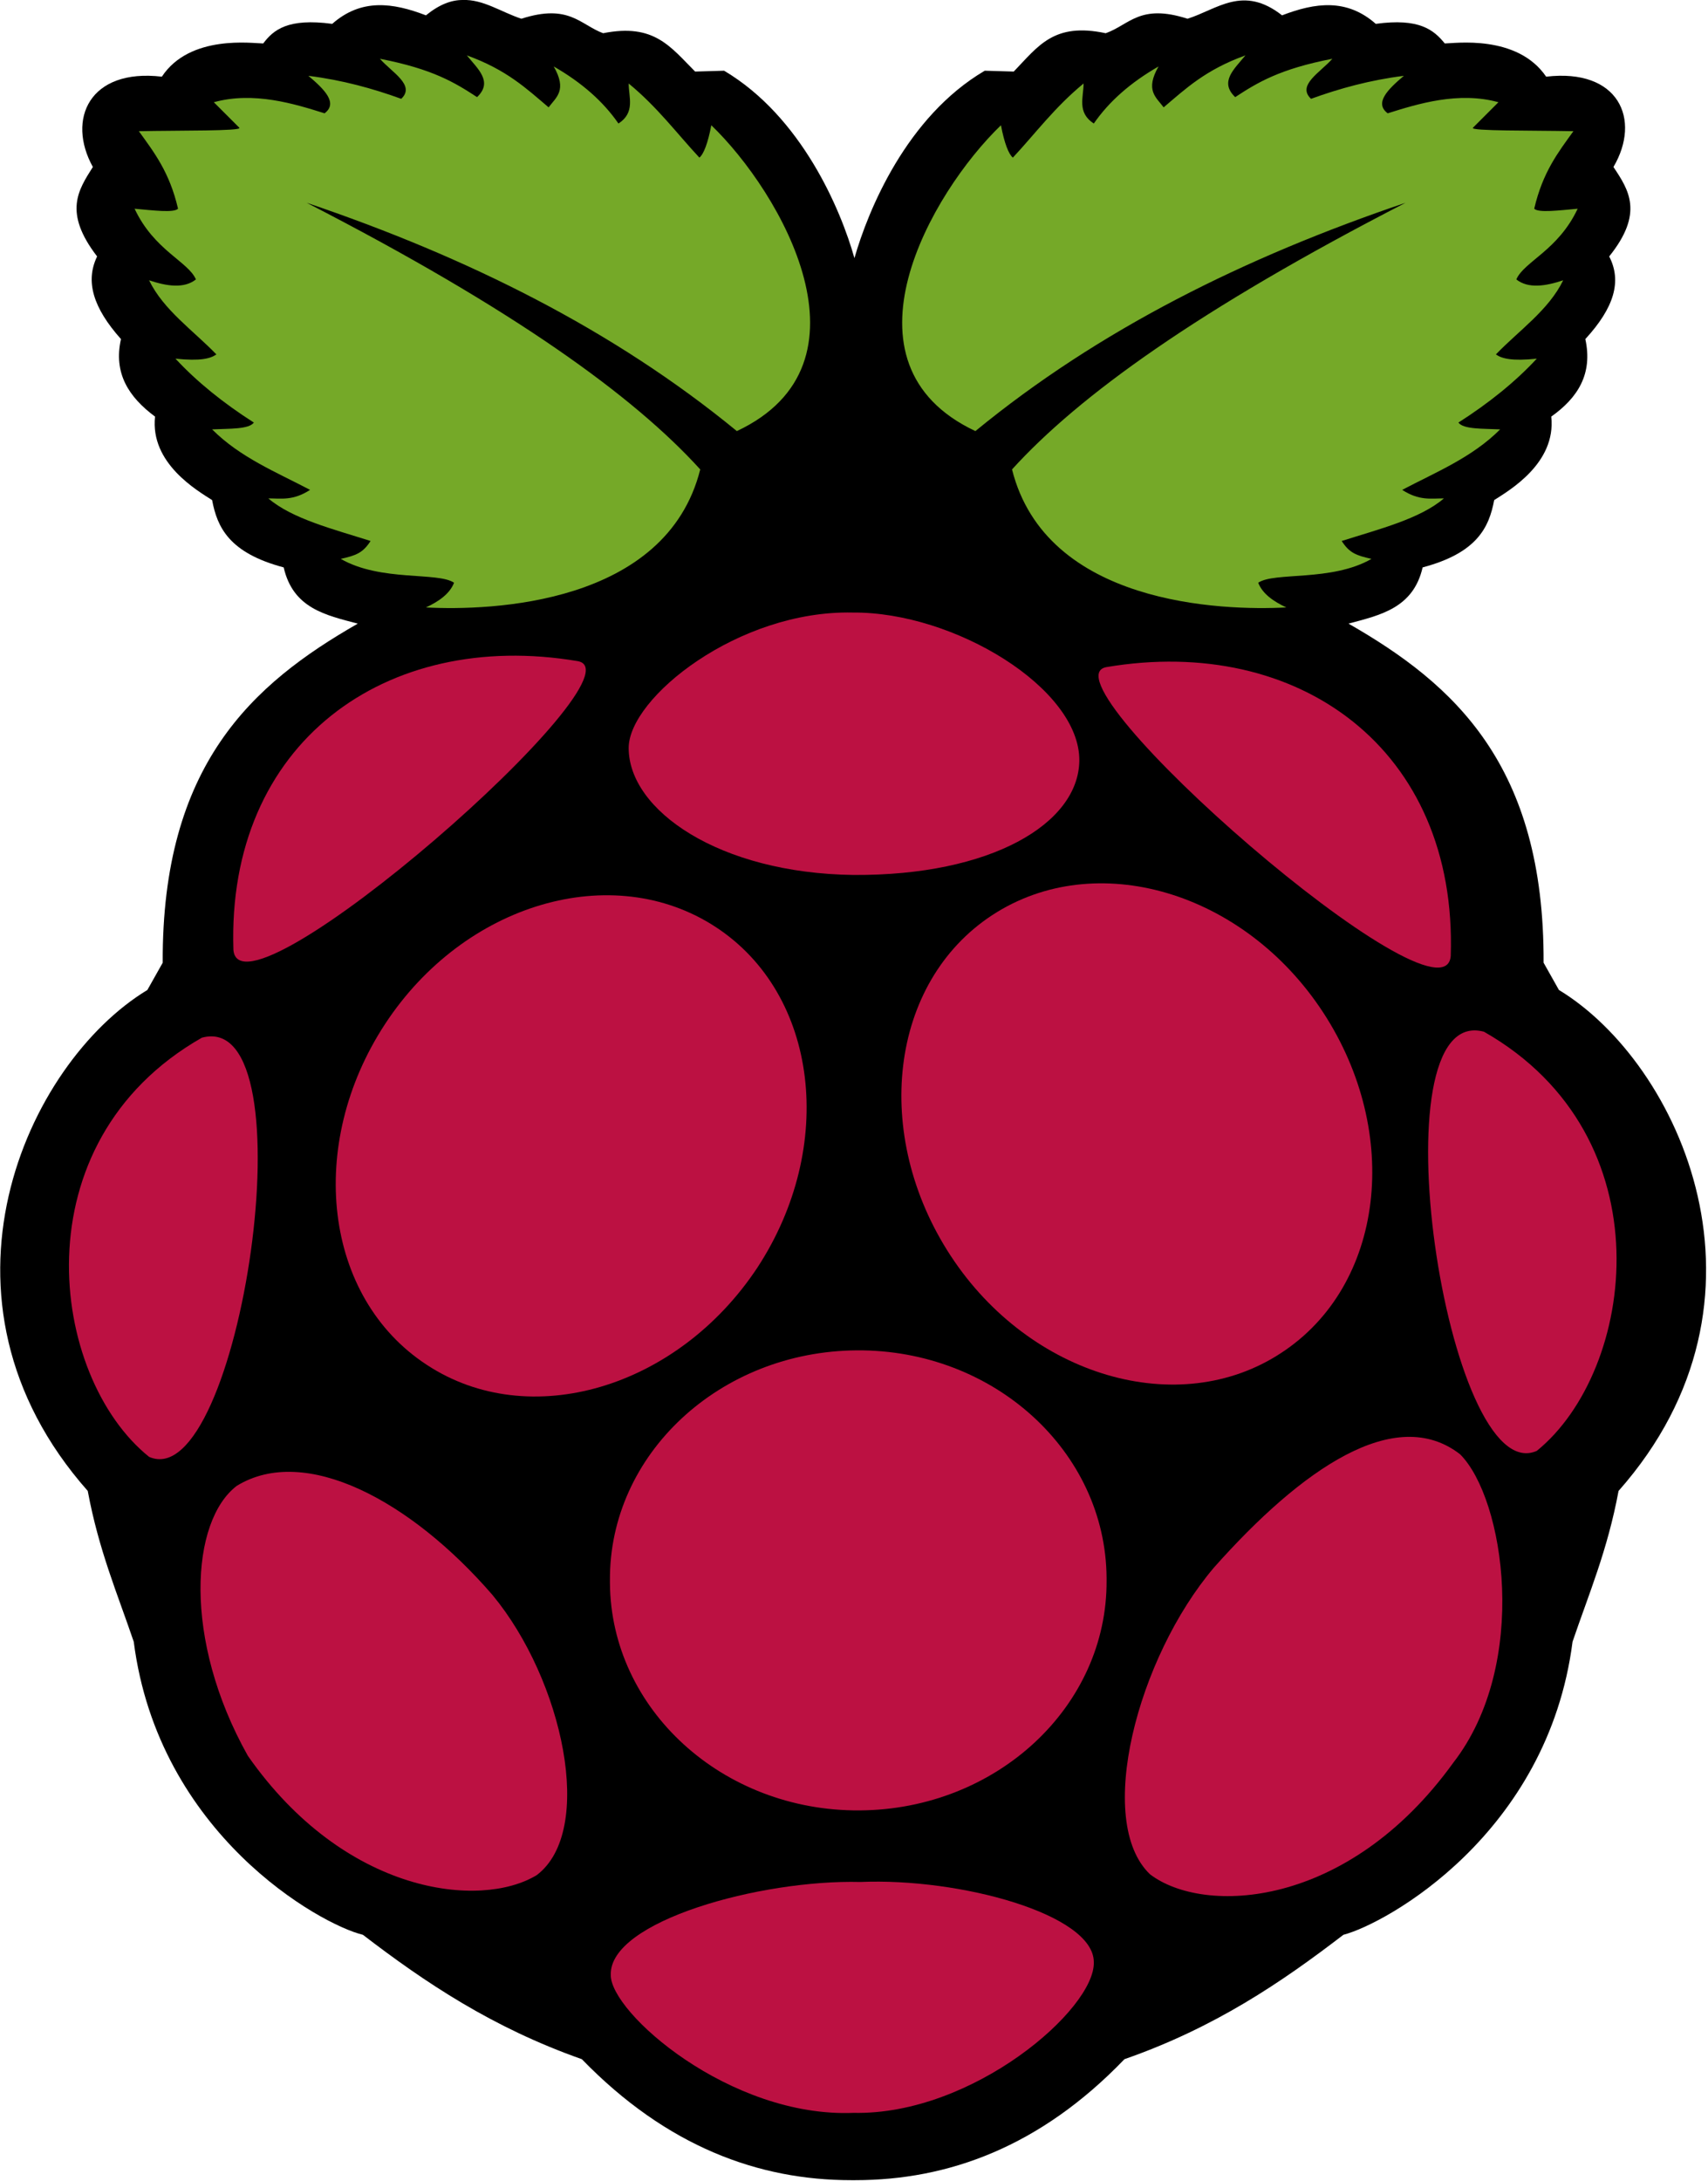
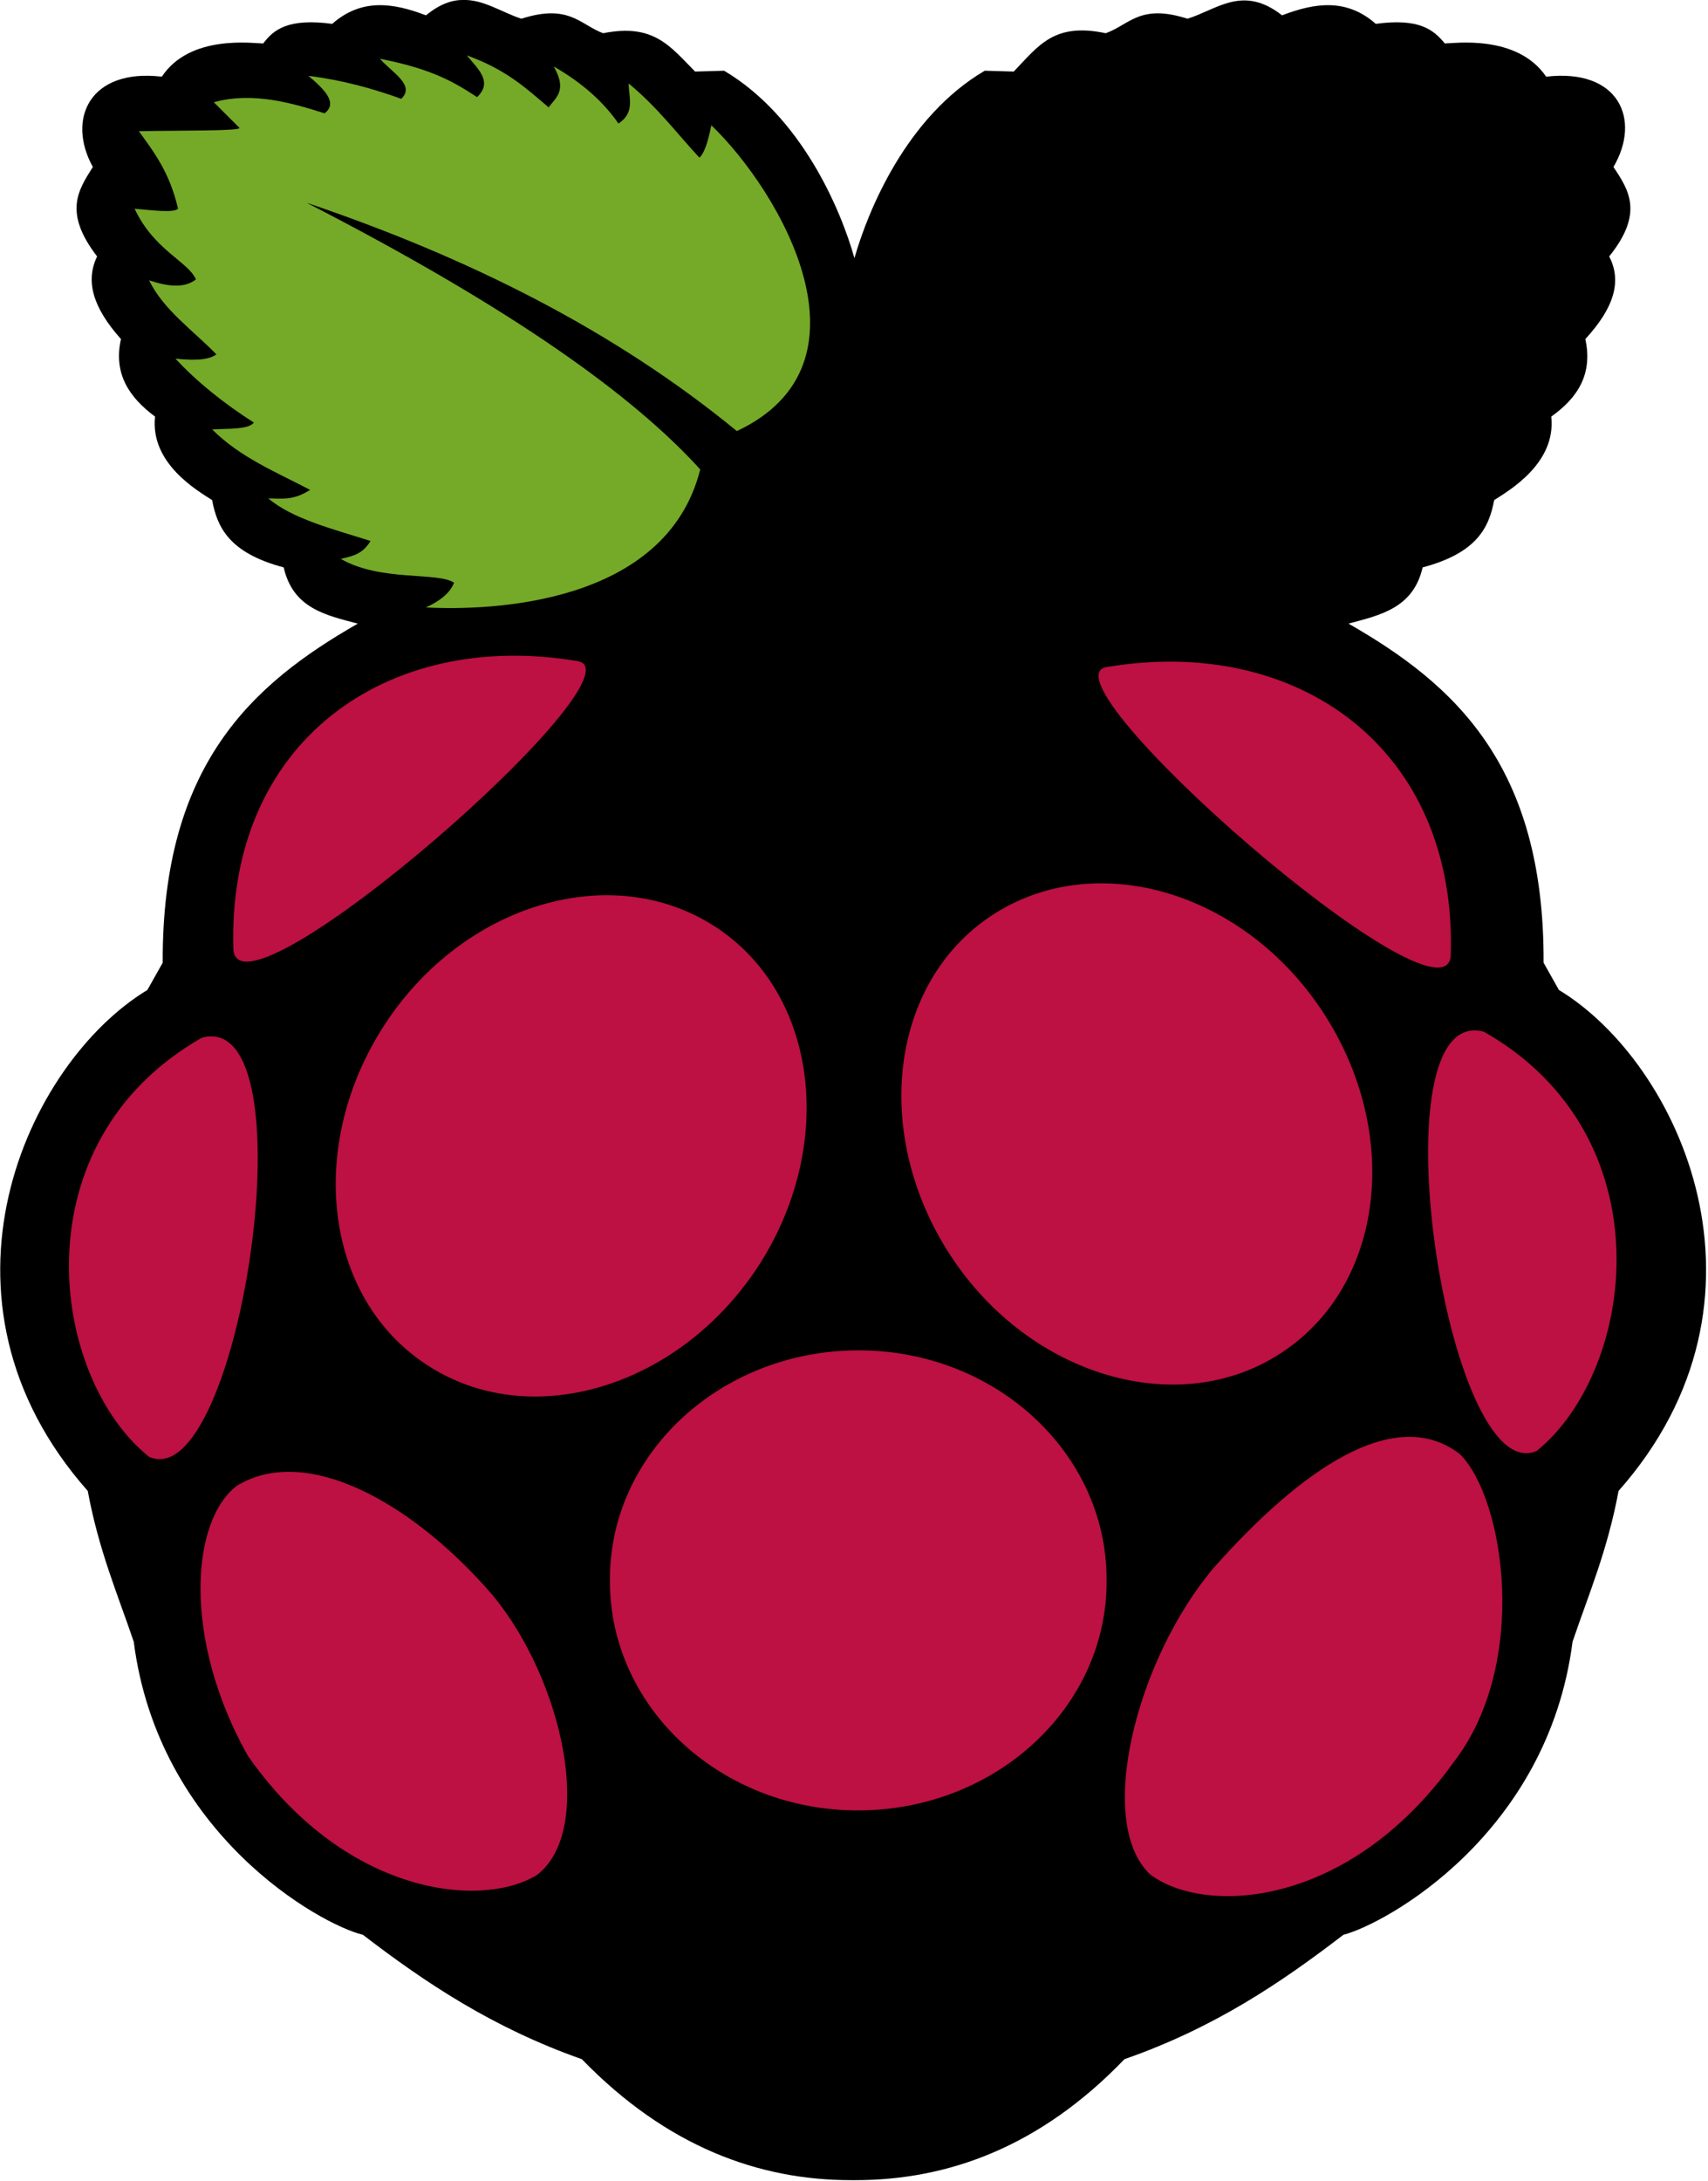
<svg xmlns="http://www.w3.org/2000/svg" version="1.1" id="Layer_1" x="0px" y="0px" viewBox="0 0 200.5 256" style="enable-background:new 0 0 200.5 256;" xml:space="preserve">
  <style type="text/css">
	.st0{fill:#75A928;}
	.st1{fill:#BC1142;}
</style>
  <path d="M54.3,0C53,0,51.6,0.5,50,1.8c-3.9-1.5-7.6-2-11,1c-5.2-0.7-6.9,0.7-8.1,2.3C29.7,5.1,22.3,4,19,9c-8.5-1-11.2,5-8.1,10.6  c-1.7,2.7-3.5,5.3,0.5,10.5c-1.4,2.9-0.5,6,2.8,9.7c-0.9,4,0.9,6.8,4,9.1c-0.6,5.5,5,8.7,6.7,9.8c0.6,3.2,2,6.2,8.4,7.9  c1.1,4.8,4.9,5.6,8.7,6.6C29.6,80.3,19,89.8,19.1,113l-1.8,3.2c-14.2,8.6-26.9,36.3-7,58.8c1.3,7,3.5,12.1,5.4,17.7  c2.9,22.6,21.9,33.2,26.9,34.4c7.3,5.6,15.2,10.9,25.7,14.6c10,10.3,20.8,14.2,31.6,14.2c0.2,0,0.3,0,0.5,0  c10.9,0,21.7-3.9,31.6-14.2c10.6-3.7,18.4-9,25.7-14.6c5-1.3,24-11.8,26.9-34.4c1.9-5.6,4.1-10.7,5.4-17.7  c19.9-22.5,7.2-50.2-7-58.8l-1.8-3.2c0.1-23.2-10.5-32.7-22.9-39.8c3.7-1,7.6-1.8,8.7-6.6c6.4-1.7,7.8-4.7,8.4-7.9  c1.7-1.1,7.3-4.3,6.7-9.8c3.1-2.2,4.9-5,4-9.1c3.4-3.7,4.3-6.8,2.8-9.7c4.1-5.1,2.3-7.8,0.5-10.5C192.7,14,190,8,181.5,9  c-3.4-5-10.8-3.9-11.9-3.9c-1.3-1.6-3-3-8.1-2.3c-3.4-3-7.1-2.5-11-1c-4.6-3.6-7.6-0.7-11.1,0.4c-5.6-1.8-6.8,0.7-9.6,1.7  c-6.1-1.3-7.9,1.5-10.8,4.5l-3.4-0.1c-9.2,5.4-13.7,16.4-15.3,22c-1.6-5.7-6.2-16.6-15.3-22l-3.4,0.1c-2.9-2.9-4.8-5.7-10.8-4.5  c-2.7-1-4-3.5-9.6-1.7C58.8,1.4,56.7-0.1,54.3,0C54.3,0,54.3,0,54.3,0z" />
  <path class="st0" d="M36,23.8c24.3,12.5,38.4,22.7,46.2,31.3c-4,15.9-24.6,16.6-32.2,16.2c1.5-0.7,2.8-1.6,3.3-2.9  c-1.9-1.3-8.6-0.1-13.3-2.8c1.8-0.4,2.6-0.7,3.5-2.1c-4.4-1.4-9.2-2.6-12-5c1.5,0,2.9,0.3,4.9-1c-4-2.1-8.2-3.8-11.5-7.1  c2.1-0.1,4.3,0,4.9-0.8c-3.6-2.3-6.7-4.8-9.2-7.5c2.9,0.3,4.1,0,4.8-0.5c-2.7-2.8-6.2-5.2-7.9-8.7c2.1,0.7,4.1,1,5.5-0.1  c-0.9-2.1-4.9-3.4-7.2-8.3c2.2,0.2,4.6,0.5,5.1,0c-1-4.3-2.8-6.6-4.6-9.1c4.8-0.1,12.1,0,11.8-0.4l-3-3c4.7-1.3,9.5,0.2,13,1.3  c1.6-1.2,0-2.8-1.9-4.4c4,0.5,7.6,1.5,10.9,2.7c1.7-1.6-1.1-3.1-2.5-4.7c6.2,1.2,8.8,2.8,11.4,4.5c1.9-1.8,0.1-3.3-1.2-4.9  c4.7,1.7,7,3.9,9.6,6.1c0.9-1.2,2.2-2,0.6-4.8c3.3,1.9,5.8,4.1,7.6,6.7c2-1.3,1.2-3.1,1.2-4.7c3.4,2.8,5.6,5.8,8.3,8.7  c0.5-0.4,1-1.7,1.4-3.8c8.2,7.9,19.8,28,3,35.9C72,38.7,54.9,30.2,36,23.8L36,23.8L36,23.8z" />
-   <path class="st0" d="M165,23.8c-24.3,12.5-38.4,22.7-46.2,31.3c4,15.9,24.6,16.6,32.2,16.2c-1.5-0.7-2.8-1.6-3.3-2.9  c1.9-1.3,8.6-0.1,13.3-2.8c-1.8-0.4-2.6-0.7-3.5-2.1c4.4-1.4,9.2-2.6,12-5c-1.5,0-2.9,0.3-4.9-1c4-2.1,8.2-3.8,11.5-7.1  c-2.1-0.1-4.3,0-4.9-0.8c3.6-2.3,6.7-4.8,9.2-7.5c-2.9,0.3-4.1,0-4.8-0.5c2.7-2.8,6.2-5.2,7.9-8.7c-2.1,0.7-4.1,1-5.5-0.1  c0.9-2.1,4.9-3.4,7.2-8.3c-2.2,0.2-4.6,0.5-5.1,0c1-4.3,2.8-6.6,4.6-9.1c-4.8-0.1-12.1,0-11.8-0.4l3-3c-4.7-1.3-9.5,0.2-13,1.3  c-1.6-1.2,0-2.8,1.9-4.4c-4,0.5-7.6,1.5-10.9,2.7c-1.7-1.6,1.1-3.1,2.5-4.7c-6.2,1.2-8.8,2.8-11.4,4.5c-1.9-1.8-0.1-3.3,1.2-4.9  c-4.7,1.7-7,3.9-9.6,6.1c-0.9-1.2-2.2-2-0.6-4.8c-3.3,1.9-5.8,4.1-7.6,6.7c-2-1.3-1.2-3.1-1.2-4.7c-3.4,2.8-5.6,5.8-8.3,8.7  c-0.5-0.4-1-1.7-1.4-3.8c-8.2,7.9-19.8,28-3,35.9C129,38.7,146.1,30.2,165,23.8L165,23.8L165,23.8z" />
  <path class="st1" d="M129.9,185.5c0.1,14.8-12.9,26.9-29,27c-16.1,0.1-29.2-11.9-29.3-26.7c0-0.1,0-0.2,0-0.3  c-0.1-14.8,12.9-26.9,29-27c16.1-0.1,29.2,11.9,29.3,26.7C129.9,185.3,129.9,185.4,129.9,185.5L129.9,185.5z" />
  <path class="st1" d="M84,108.8c12.1,7.9,14.2,25.8,4.9,40c-9.4,14.2-26.8,19.3-38.8,11.4l0,0c-12.1-7.9-14.2-25.8-4.9-40  S71.9,100.9,84,108.8C84,108.8,84,108.8,84,108.8z" />
  <path class="st1" d="M116.5,107.4c-12.1,7.9-14.2,25.8-4.9,40s26.8,19.3,38.8,11.4l0,0c12.1-7.9,14.2-25.8,4.9-40  C146,104.6,128.6,99.5,116.5,107.4C116.5,107.4,116.5,107.4,116.5,107.4z" />
  <path class="st1" d="M23.7,121.8c13-3.5,4.4,53.9-6.2,49.2C5.8,161.6,2.1,134.1,23.7,121.8z" />
  <path class="st1" d="M174.2,121.1c-13-3.5-4.4,53.9,6.2,49.2C192,160.9,195.8,133.4,174.2,121.1  C174.2,121.1,174.2,121.1,174.2,121.1z" />
  <path class="st1" d="M129.9,78.3c22.5-3.8,41.2,9.6,40.4,33.9C169.6,121.6,121.7,79.7,129.9,78.3z" />
  <path class="st1" d="M67.8,77.6c-22.5-3.8-41.2,9.6-40.4,33.9C28.2,120.9,76.1,79,67.8,77.6C67.8,77.6,67.8,77.6,67.8,77.6z" />
-   <path class="st1" d="M100.1,71.9c-13.4-0.3-26.3,10-26.3,15.9c0,7.3,10.6,14.7,26.4,14.9c16.1,0.1,26.4-6,26.5-13.4  C126.8,80.8,112,71.8,100.1,71.9C100.1,71.9,100.1,71.9,100.1,71.9z" />
-   <path class="st1" d="M101,220.9c11.7-0.5,27.4,3.8,27.4,9.4c0.2,5.5-14.2,18-28.2,17.7c-14.5,0.6-28.6-11.8-28.5-16.2  C71.5,225.5,89.3,220.6,101,220.9L101,220.9L101,220.9z" />
  <path class="st1" d="M57.8,187.2c8.3,10,12.1,27.7,5.2,32.9c-6.6,4-22.5,2.3-33.9-14c-7.7-13.7-6.7-27.6-1.3-31.7  C35.8,169.5,48.2,176.1,57.8,187.2L57.8,187.2L57.8,187.2z" />
-   <path class="st1" d="M142.5,184c-9,10.6-14,29.8-7.5,36c6.3,4.8,23.2,4.1,35.6-13.1c9-11.6,6-31,0.8-36.2  C163.8,164.8,152.8,172.4,142.5,184L142.5,184L142.5,184z" />
+   <path class="st1" d="M142.5,184c-9,10.6-14,29.8-7.5,36c6.3,4.8,23.2,4.1,35.6-13.1c9-11.6,6-31,0.8-36.2  C163.8,164.8,152.8,172.4,142.5,184L142.5,184z" />
</svg>